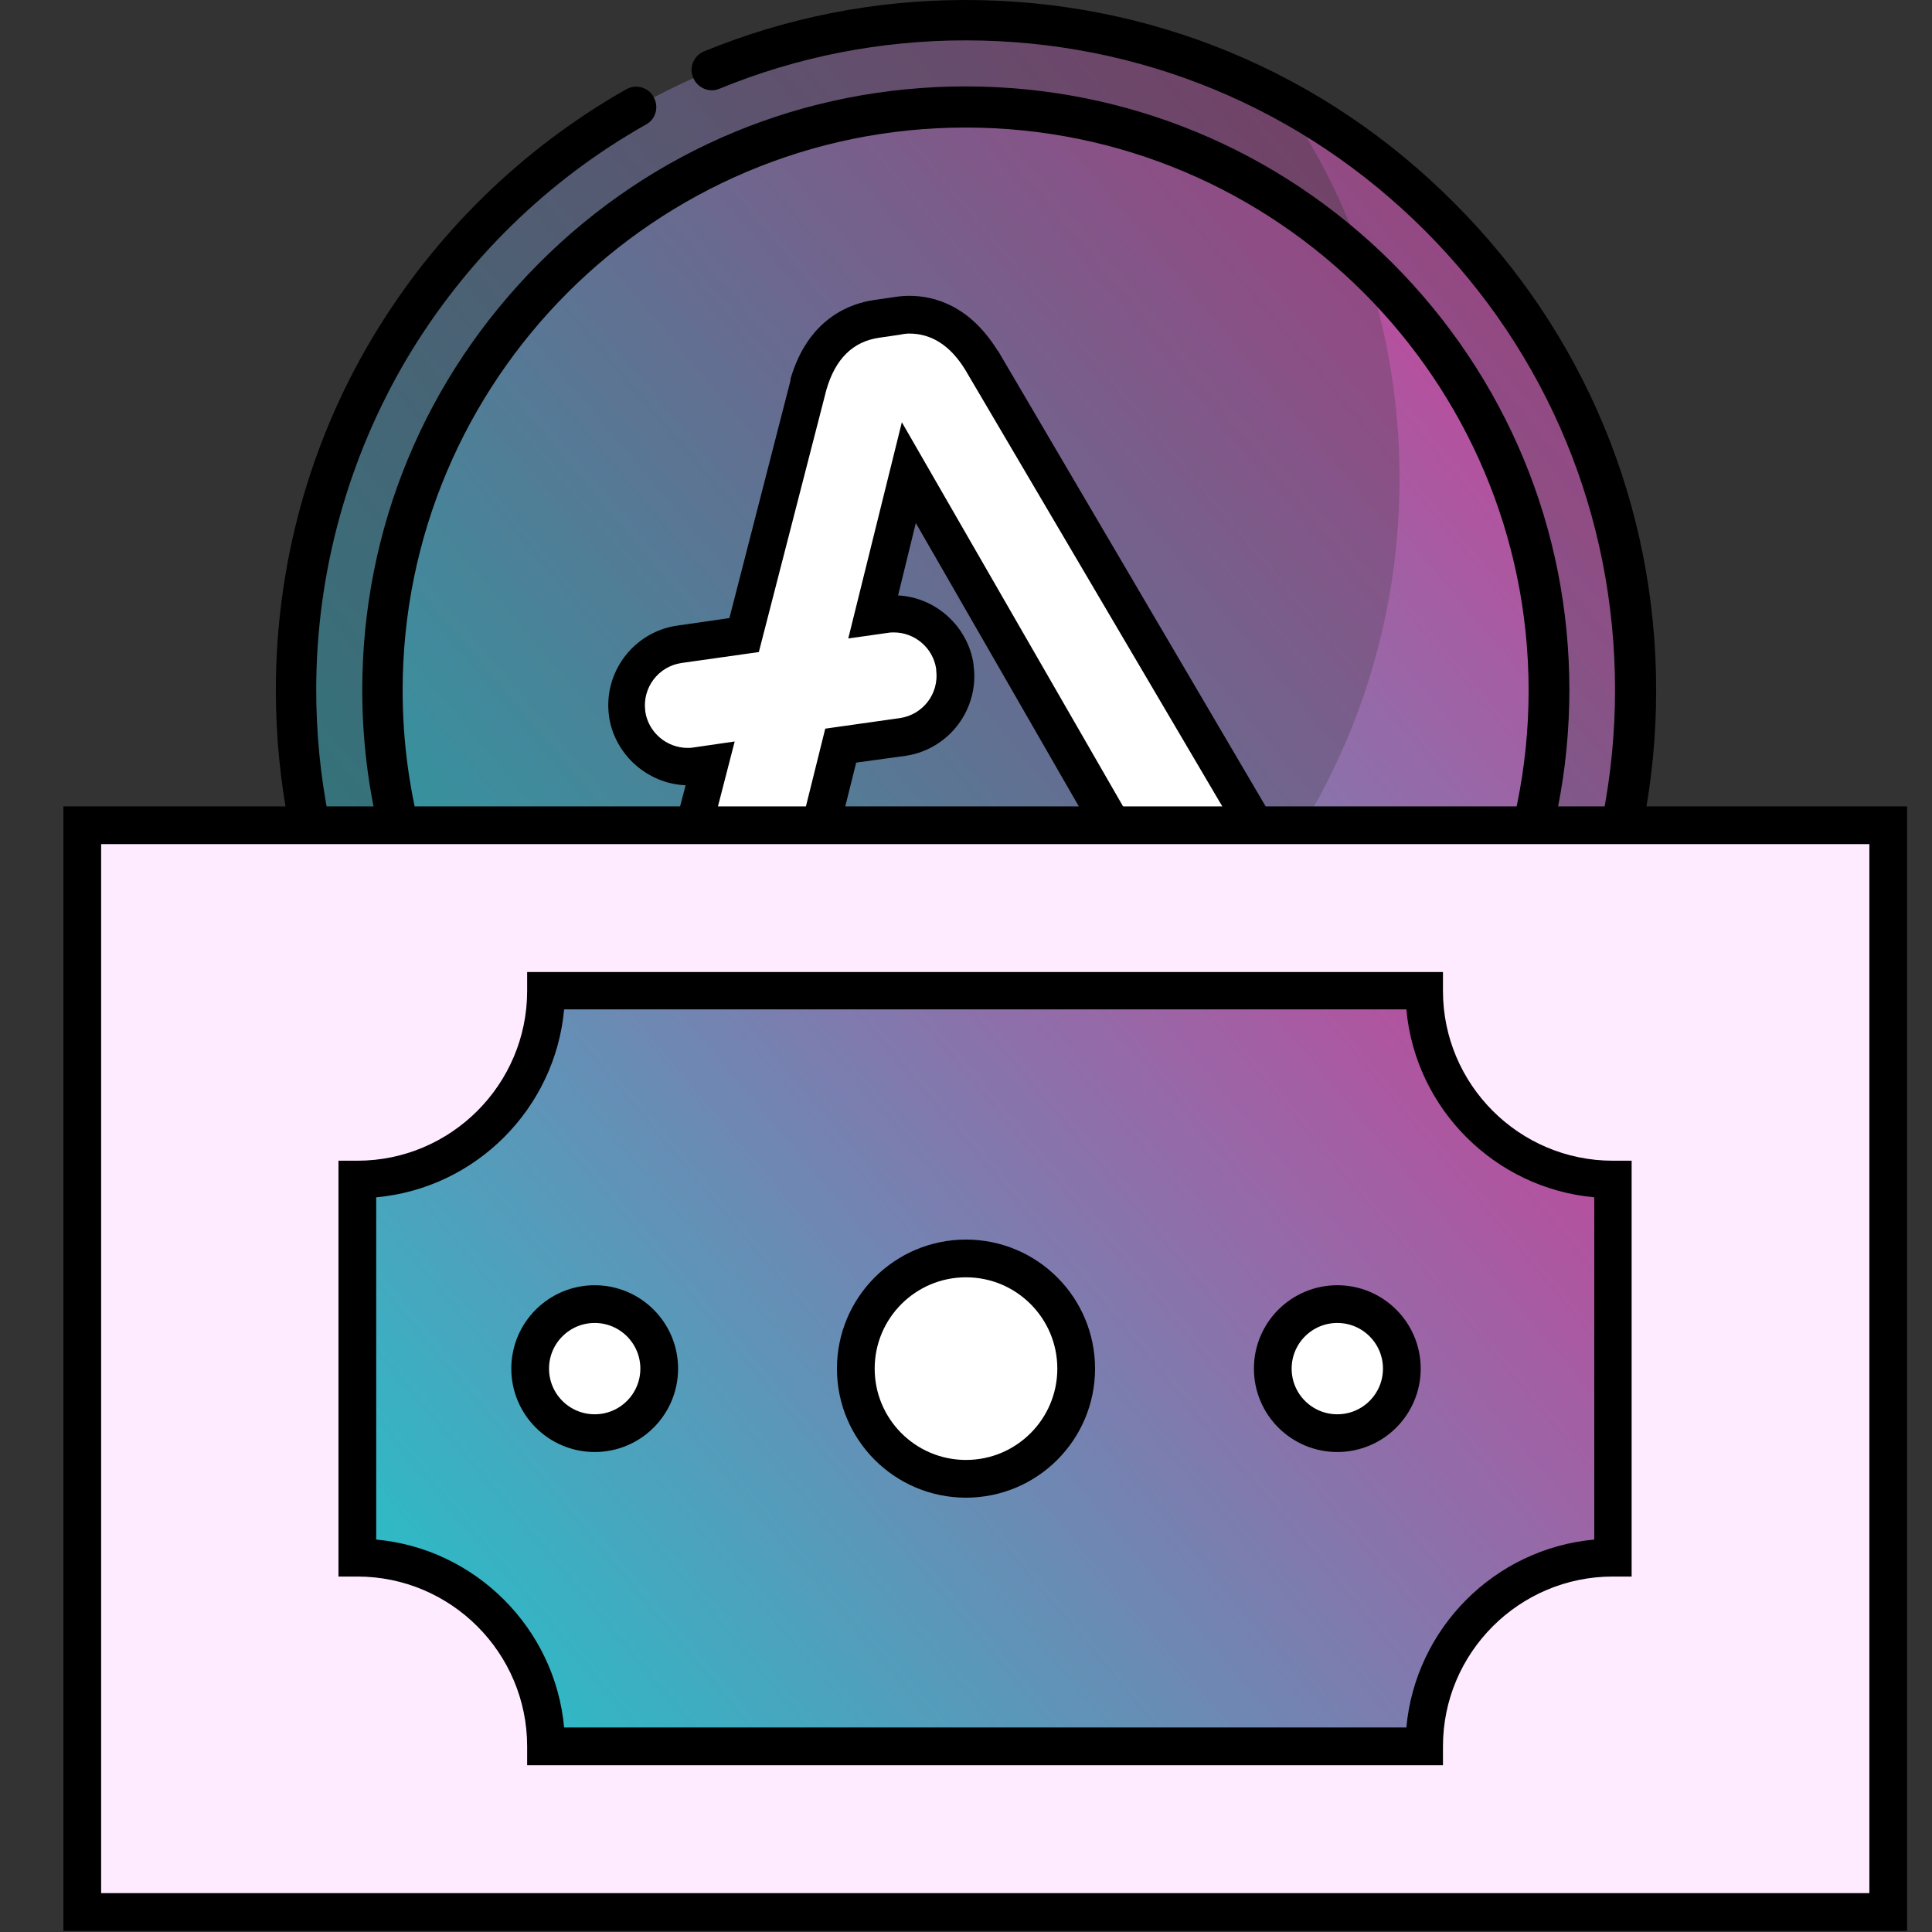
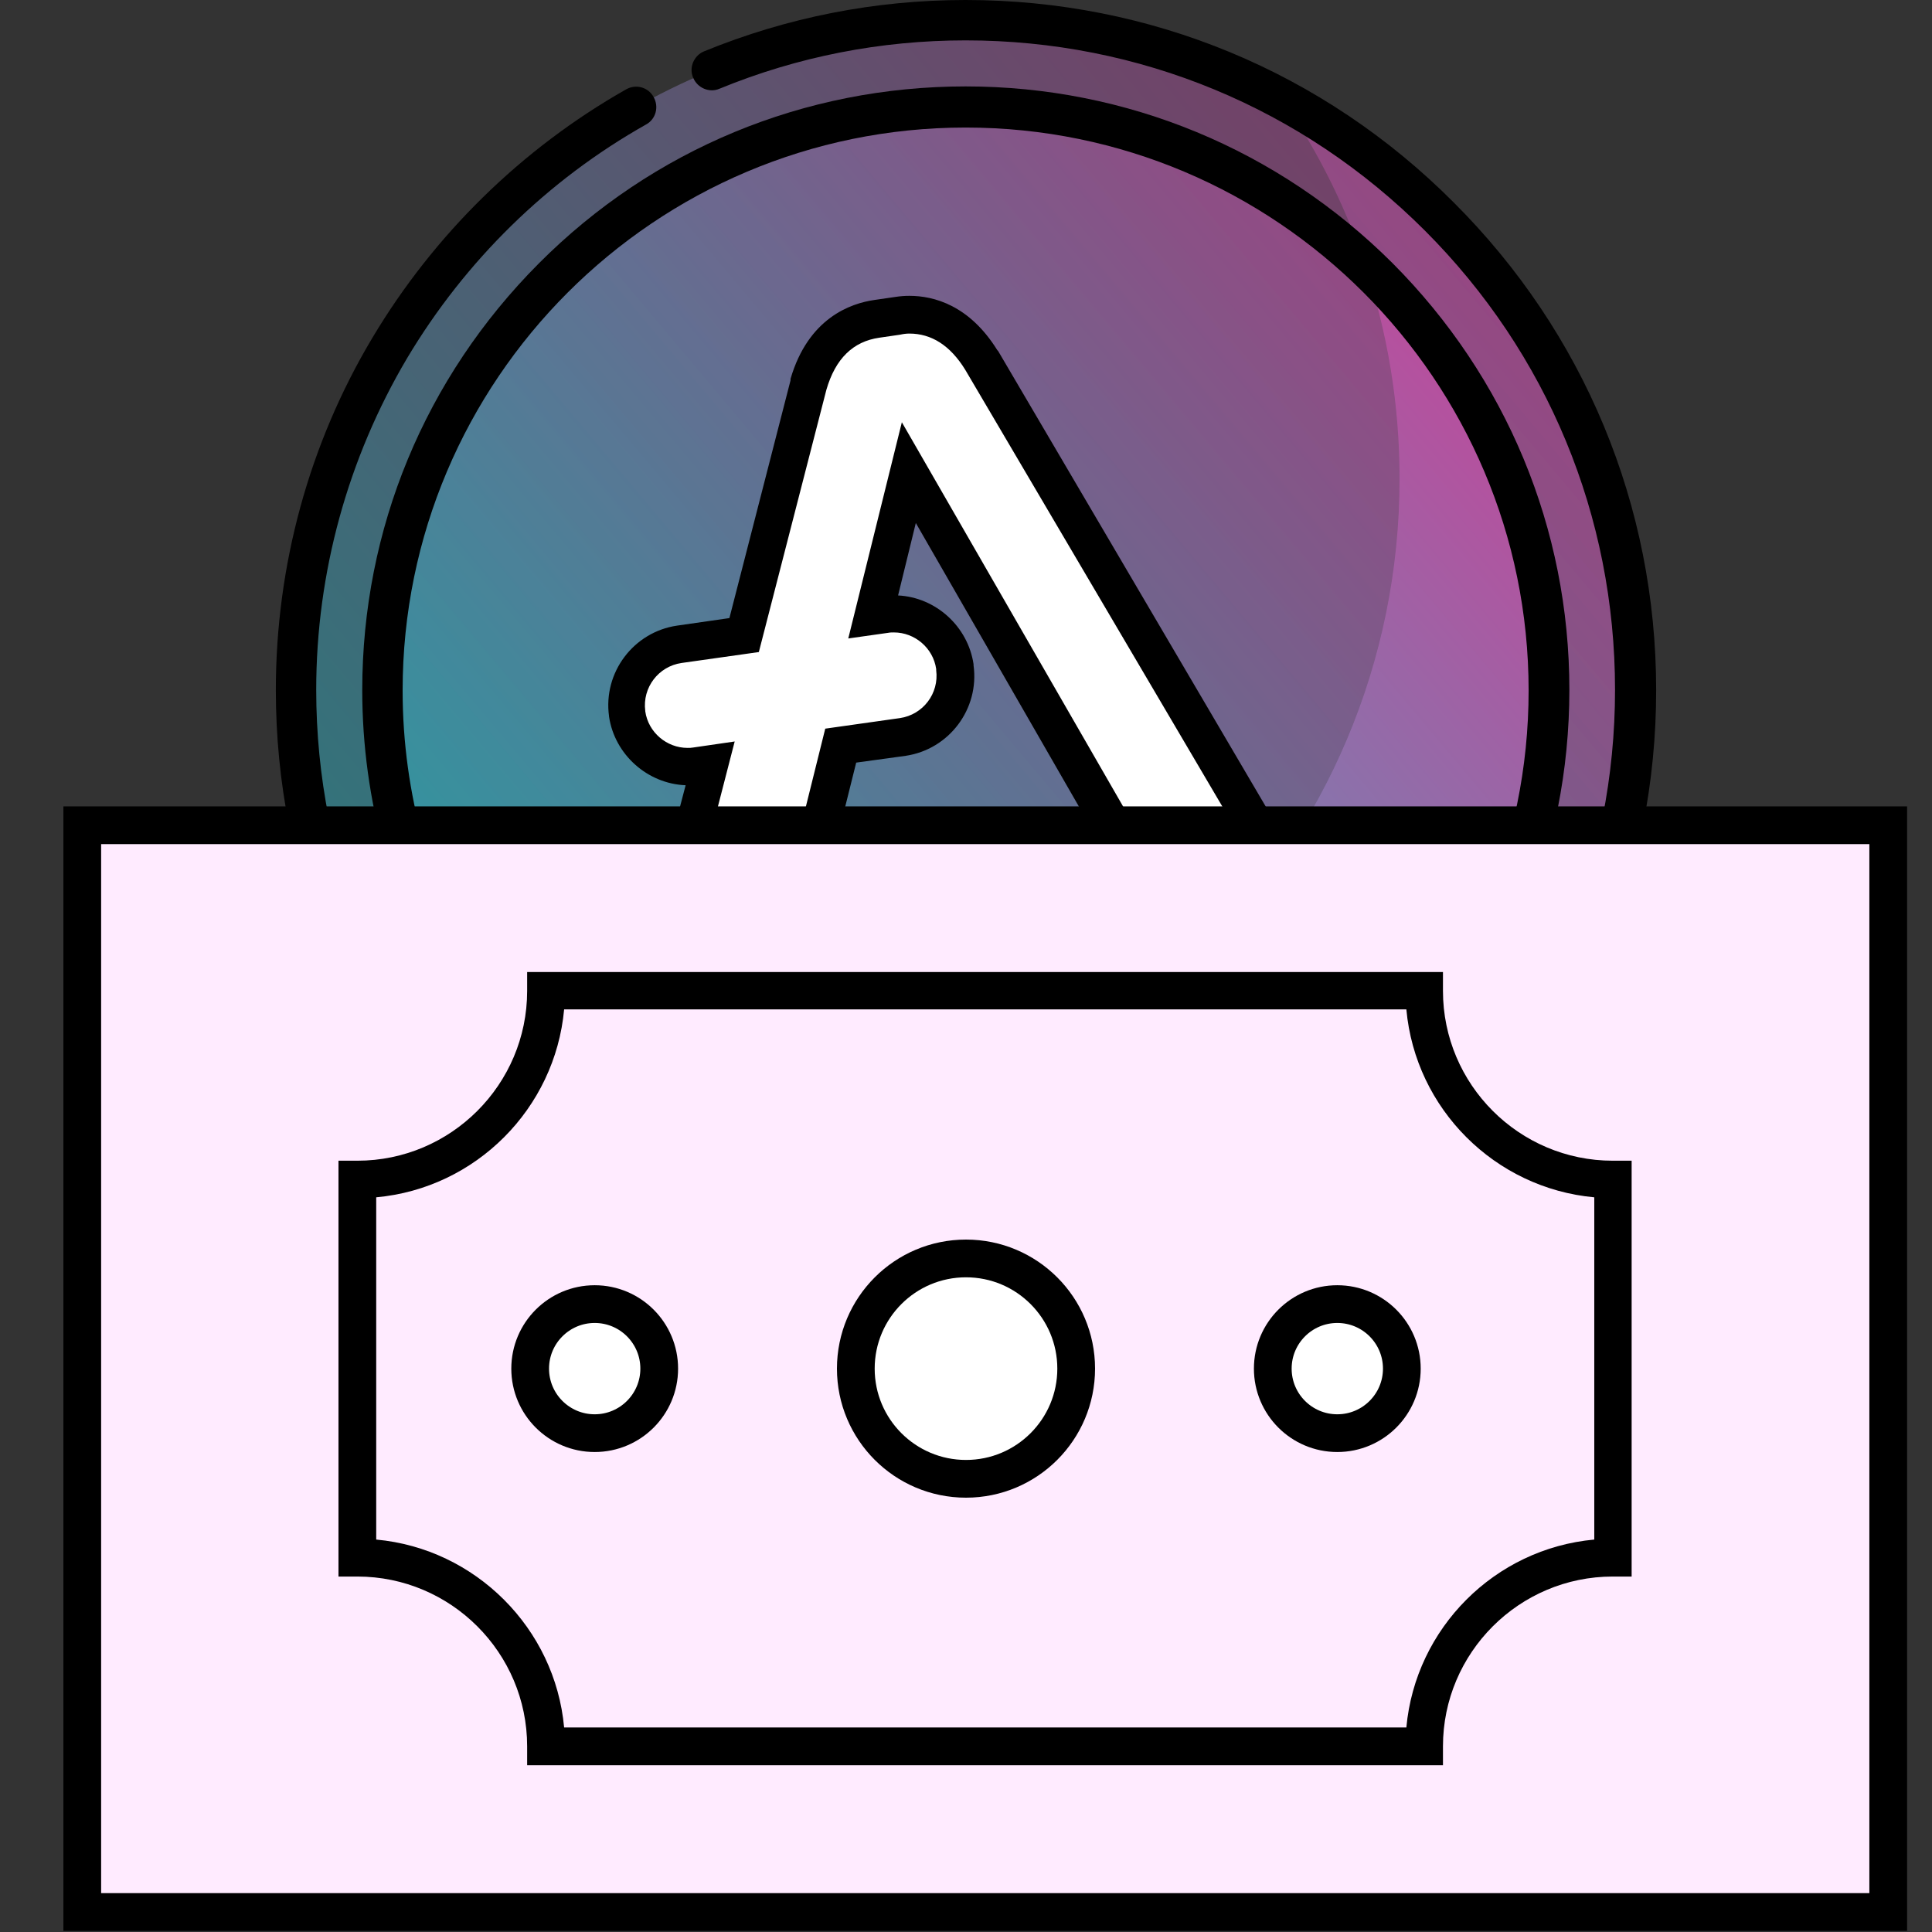
<svg xmlns="http://www.w3.org/2000/svg" id="Capa_1" x="0px" y="0px" viewBox="0 0 512 512" style="enable-background:new 0 0 512 512;" xml:space="preserve">
  <rect x="0" y="0" width="512" height="512" fill="#333333" stroke="none" />
  <style type="text/css"> .st0{opacity:0.5;fill:url(#SVGID_1_);} .st1{opacity:0.5;fill:url(#SVGID_00000180343354437187825640000009350600270591778709_);} .st2{opacity:0.5;fill:url(#SVGID_00000169528637225541930630000007332665027173176228_);} .st3{fill:url(#SVGID_00000080894039980603557810000003956847607039465882_);} .st4{fill:#FFFFFF;} .st5{fill:#FFEBFF;} .st6{fill:url(#SVGID_00000124126107040808171040000012198411666646637234_);} .st7{fill:#FFFFFF;stroke:#000000;stroke-width:10;stroke-miterlimit:10;} </style>
  <g>
    <linearGradient id="SVGID_1_" gradientUnits="userSpaceOnUse" x1="388.309" y1="71.523" x2="124.12" y2="293.796">
      <stop offset="0" style="stop-color:#B6509E" />
      <stop offset="1" style="stop-color:#2EBAC6" />
    </linearGradient>
    <circle class="st0" cx="255.9" cy="182.9" r="177.5" />
    <linearGradient id="SVGID_00000086653276491528555850000002878111902186258599_" gradientUnits="userSpaceOnUse" x1="424.319" y1="114.31" x2="160.126" y2="336.588">
      <stop offset="0" style="stop-color:#B6509E" />
      <stop offset="1" style="stop-color:#2EBAC6" />
    </linearGradient>
    <path style="opacity:0.5;fill:url(#SVGID_00000086653276491528555850000002878111902186258599_);" d="M339.9,26.4 C359.5,55,371,89.6,371,126.8c0,98-79.5,177.5-177.5,177.5c-30.4,0-58.9-7.6-83.9-21.1c32,46.6,85.7,77.2,146.5,77.2 c98,0,177.5-79.5,177.5-177.5C433.5,115.2,395.6,56.4,339.9,26.4z" />
    <linearGradient id="SVGID_00000072966809015938878190000011949838866147700866_" gradientUnits="userSpaceOnUse" x1="371.208" y1="85.91" x2="141.146" y2="279.471">
      <stop offset="0" style="stop-color:#B6509E" />
      <stop offset="1" style="stop-color:#2EBAC6" />
    </linearGradient>
    <circle style="opacity:0.5;fill:url(#SVGID_00000072966809015938878190000011949838866147700866_);" cx="255.9" cy="182.9" r="154.6" />
    <linearGradient id="SVGID_00000139270577543960210280000003505713287480017595_" gradientUnits="userSpaceOnUse" x1="415.151" y1="138.104" x2="186.621" y2="330.376">
      <stop offset="0" style="stop-color:#B6509E" />
      <stop offset="1" style="stop-color:#2EBAC6" />
    </linearGradient>
    <path style="fill:url(#SVGID_00000139270577543960210280000003505713287480017595_);" d="M361.7,70.2c6,17.8,9.2,36.8,9.2,56.7 c0,98-79.5,177.5-177.5,177.5c-13.1,0-25.9-1.4-38.2-4.1c27.1,23.2,62.2,37.3,100.7,37.3c85.4,0,154.6-69.2,154.6-154.6 C410.5,138.5,391.7,98.4,361.7,70.2z" />
    <g>
      <path d="M385.2,53.6C350.7,19,304.8,0,255.9,0c-24,0-47.3,4.6-69.3,13.6c-2.7,1.1-4.1,4.3-2.9,7c1.1,2.7,4.3,4.1,7,2.9 c20.7-8.5,42.7-12.8,65.2-12.8c46,0,89.2,17.9,121.7,50.4s50.4,75.7,50.4,121.7s-17.9,89.2-50.4,121.7s-75.7,50.4-121.7,50.4 s-89.2-17.9-121.7-50.4s-50.4-75.7-50.4-121.7c0-31,8.4-61.4,24.1-87.9c15.4-25.8,37.2-47.2,63.3-61.9c2.6-1.4,3.5-4.7,2-7.3 c-1.4-2.6-4.7-3.5-7.3-2C138.2,39.4,115,62.2,98.7,89.5c-16.8,28.1-25.6,60.4-25.6,93.4c0,48.9,19,94.8,53.6,129.3 c34.6,34.6,80.4,53.6,129.3,53.6s94.8-19,129.3-53.6c34.6-34.6,53.6-80.4,53.6-129.3S419.8,88.1,385.2,53.6L385.2,53.6z" />
      <path d="M201.8,333.4c17.4,6.2,35.5,9.4,54.1,9.4c42.7,0,82.9-16.6,113.1-46.9s46.9-70.4,46.9-113.1S399.2,100,369,69.7 c-30.2-30.1-70.4-46.8-113.1-46.8s-82.9,16.6-113.1,46.9S96,140.2,96,182.9c0,58.7,32.1,112.6,83.7,140.7c2.6,1.4,5.9,0.4,7.3-2.1 c1.4-2.6,0.4-5.9-2.1-7.3c-48.2-26.2-78.2-76.4-78.2-131.2c0-82.3,66.9-149.2,149.2-149.2s149.2,66.9,149.2,149.2 s-66.9,149.2-149.2,149.2c-17.4,0-34.4-2.9-50.5-8.8c-2.8-1-5.9,0.4-6.9,3.2C197.6,329.4,199.1,332.4,201.8,333.4L201.8,333.4z" />
    </g>
    <g>
      <path class="st4" d="M188.3,282.4c-3.8,0-7.1-1.1-9.7-3.3c-3.3-2.8-5.3-6.5-6-11.1c-0.3-1.9-0.2-4,0.2-6l0-0.1l15.3-59.2l-3.6,0.5 c-0.8,0.1-1.5,0.1-2.2,0.1c-8,0-15-6-16.2-14l0-0.2c-1.2-8.8,5-17.1,13.8-18.4l17.3-2.4l17.1-66.4c3.7-12.8,11.9-16.5,18.1-17.3 l5.5-0.8c1.1-0.1,2.1-0.2,3.1-0.2c7.7,0,14.1,4,19.1,11.9l83.7,142.2c1.1,1.7,1.8,3.9,2,6c0.6,4.7-0.3,8.8-2.7,12.3 c-2.5,3.6-6.3,5.7-11.2,6.4l-0.1,0c-0.7,0.1-1.3,0.1-2,0.1c-2.7,0-5.3-0.7-7.6-1.9c-2.7-1.4-5-3.6-7.1-6.7l-0.1-0.1l-74-128.6 l-9.4,38l3.2-0.5c0.8-0.1,1.5-0.1,2.2-0.1c8,0,15,6,16.2,14l0,0.3c1.2,8.8-5,17.1-13.8,18.4l-16.5,2.3l-17.8,71.6l0,0.2 c-1.1,3.6-2.8,6.3-5,8.4c-2.4,2.3-5.4,3.8-8.8,4.4l-0.1,0C190.2,282.3,189.2,282.4,188.3,282.4z" />
      <path d="M241,88.4c5.8,0,10.8,3.1,14.8,9.6l83.6,142c0.8,1.3,1.2,2.7,1.4,4.1c0.5,3.5-0.2,6.4-1.9,8.8c-1.7,2.4-4.3,3.9-7.8,4.3 c-0.5,0.1-0.9,0.1-1.4,0.1c-1.8,0-3.7-0.4-5.3-1.3c-2.2-1.1-3.9-2.9-5.3-5L239,111.9l-14.2,57.3l10.6-1.5c0.5-0.1,1-0.1,1.5-0.1 c5.5,0,10.4,4.1,11.2,9.7l0,0.3c0.8,6.2-3.5,11.8-9.6,12.7l-19.8,2.8l-18.6,74.8c-0.8,2.4-1.9,4.6-3.7,6.3c-1.7,1.6-3.8,2.7-6.1,3 c-0.8,0.1-1.5,0.2-2.2,0.2c-2.6,0-4.8-0.7-6.5-2.2c-2.2-1.9-3.7-4.5-4.2-8c-0.2-1.5-0.1-2.9,0.2-4.4l17.1-66.3l-11,1.6 c-0.5,0.1-1,0.1-1.5,0.1c-5.5,0-10.4-4.1-11.2-9.7l0-0.1c-0.8-6.2,3.5-11.8,9.6-12.7l20.5-2.9l17.9-69.5c2.4-8.3,7.1-12.8,14-13.8 l5.5-0.8C239.4,88.5,240.2,88.4,241,88.4 M241,78.4c-1.3,0-2.5,0.1-3.8,0.3l-5.5,0.8c-6.3,0.9-17.5,4.8-22.2,20.9l0,0.2l0,0.2 l-16.2,63l-13.9,2l0,0l0,0c-11.5,1.7-19.6,12.4-18,24l0,0l0,0l0,0.1l0,0l0,0c1.5,10.1,10.2,17.8,20.3,18.2L168,260.3l-0.1,0.3 l-0.1,0.3c-0.5,2.6-0.6,5.2-0.2,7.7c0.8,5.8,3.5,10.8,7.7,14.3c3.5,2.9,8,4.5,12.9,4.5c1.2,0,2.4-0.1,3.6-0.3l0.1,0l0.1,0 c4.4-0.7,8.3-2.7,11.4-5.7c2.8-2.7,4.9-6.1,6.3-10.5l0.1-0.3l0.1-0.3l17-68.2l13.1-1.8l0,0l0,0c11.5-1.7,19.6-12.4,18-24l0,0l0,0 l0-0.3l0,0l0,0c-1.5-10-10-17.7-20-18.2l4.7-19.2l67.7,117.7l0.2,0.3l0.2,0.3c2.6,3.8,5.5,6.6,9,8.4c3,1.6,6.4,2.5,10,2.5 c0.9,0,1.7-0.1,2.6-0.2l0.1,0l0.1,0c7.9-1.1,12.3-5.2,14.6-8.5c3.1-4.5,4.4-10,3.6-15.8c-0.3-2.9-1.3-5.6-2.7-8L264.5,93l-0.1-0.1 l-0.1-0.1C256.9,80.9,247.5,78.4,241,78.4L241,78.4z" />
    </g>
  </g>
  <rect x="21.8" y="218.7" class="st5" width="478.6" height="288" />
  <path d="M505.4,511.7H16.8v-298h488.6V511.7z M26.8,501.7h468.6v-278H26.8V501.7z" />
  <linearGradient id="SVGID_00000154388480032049048020000000977263843760229822_" gradientUnits="userSpaceOnUse" x1="380.008" y1="262.615" x2="142.605" y2="462.353">
    <stop offset="0" style="stop-color:#B6509E" />
    <stop offset="1" style="stop-color:#2EBAC6" />
  </linearGradient>
-   <path style="fill:url(#SVGID_00000154388480032049048020000000977263843760229822_);" d="M377.4,462.8H144.7c0-27.6-22.4-50-50-50 V312.6c27.6,0,50-22.4,50-50h232.7c0,27.6,22.4,50,50,50v100.2C399.8,412.8,377.4,435.2,377.4,462.8z" />
  <path d="M382.4,467.8H139.7v-5c0-24.8-20.2-45-45-45h-5V307.6h5c24.8,0,45-20.2,45-45v-5h242.7v5c0,24.8,20.2,45,45,45h5v110.2h-5 c-24.8,0-45,20.2-45,45V467.8z M149.5,457.8h223.2c2.4-26.3,23.4-47.4,49.8-49.8v-90.7c-26.3-2.4-47.4-23.4-49.8-49.8H149.5 c-2.4,26.3-23.4,47.4-49.8,49.8V408C126,410.4,147.1,431.5,149.5,457.8z" />
  <circle class="st7" cx="256" cy="362.7" r="29.2" />
  <circle class="st7" cx="157.6" cy="362.7" r="17.1" />
  <circle class="st7" cx="354.4" cy="362.7" r="17.1" />
</svg>